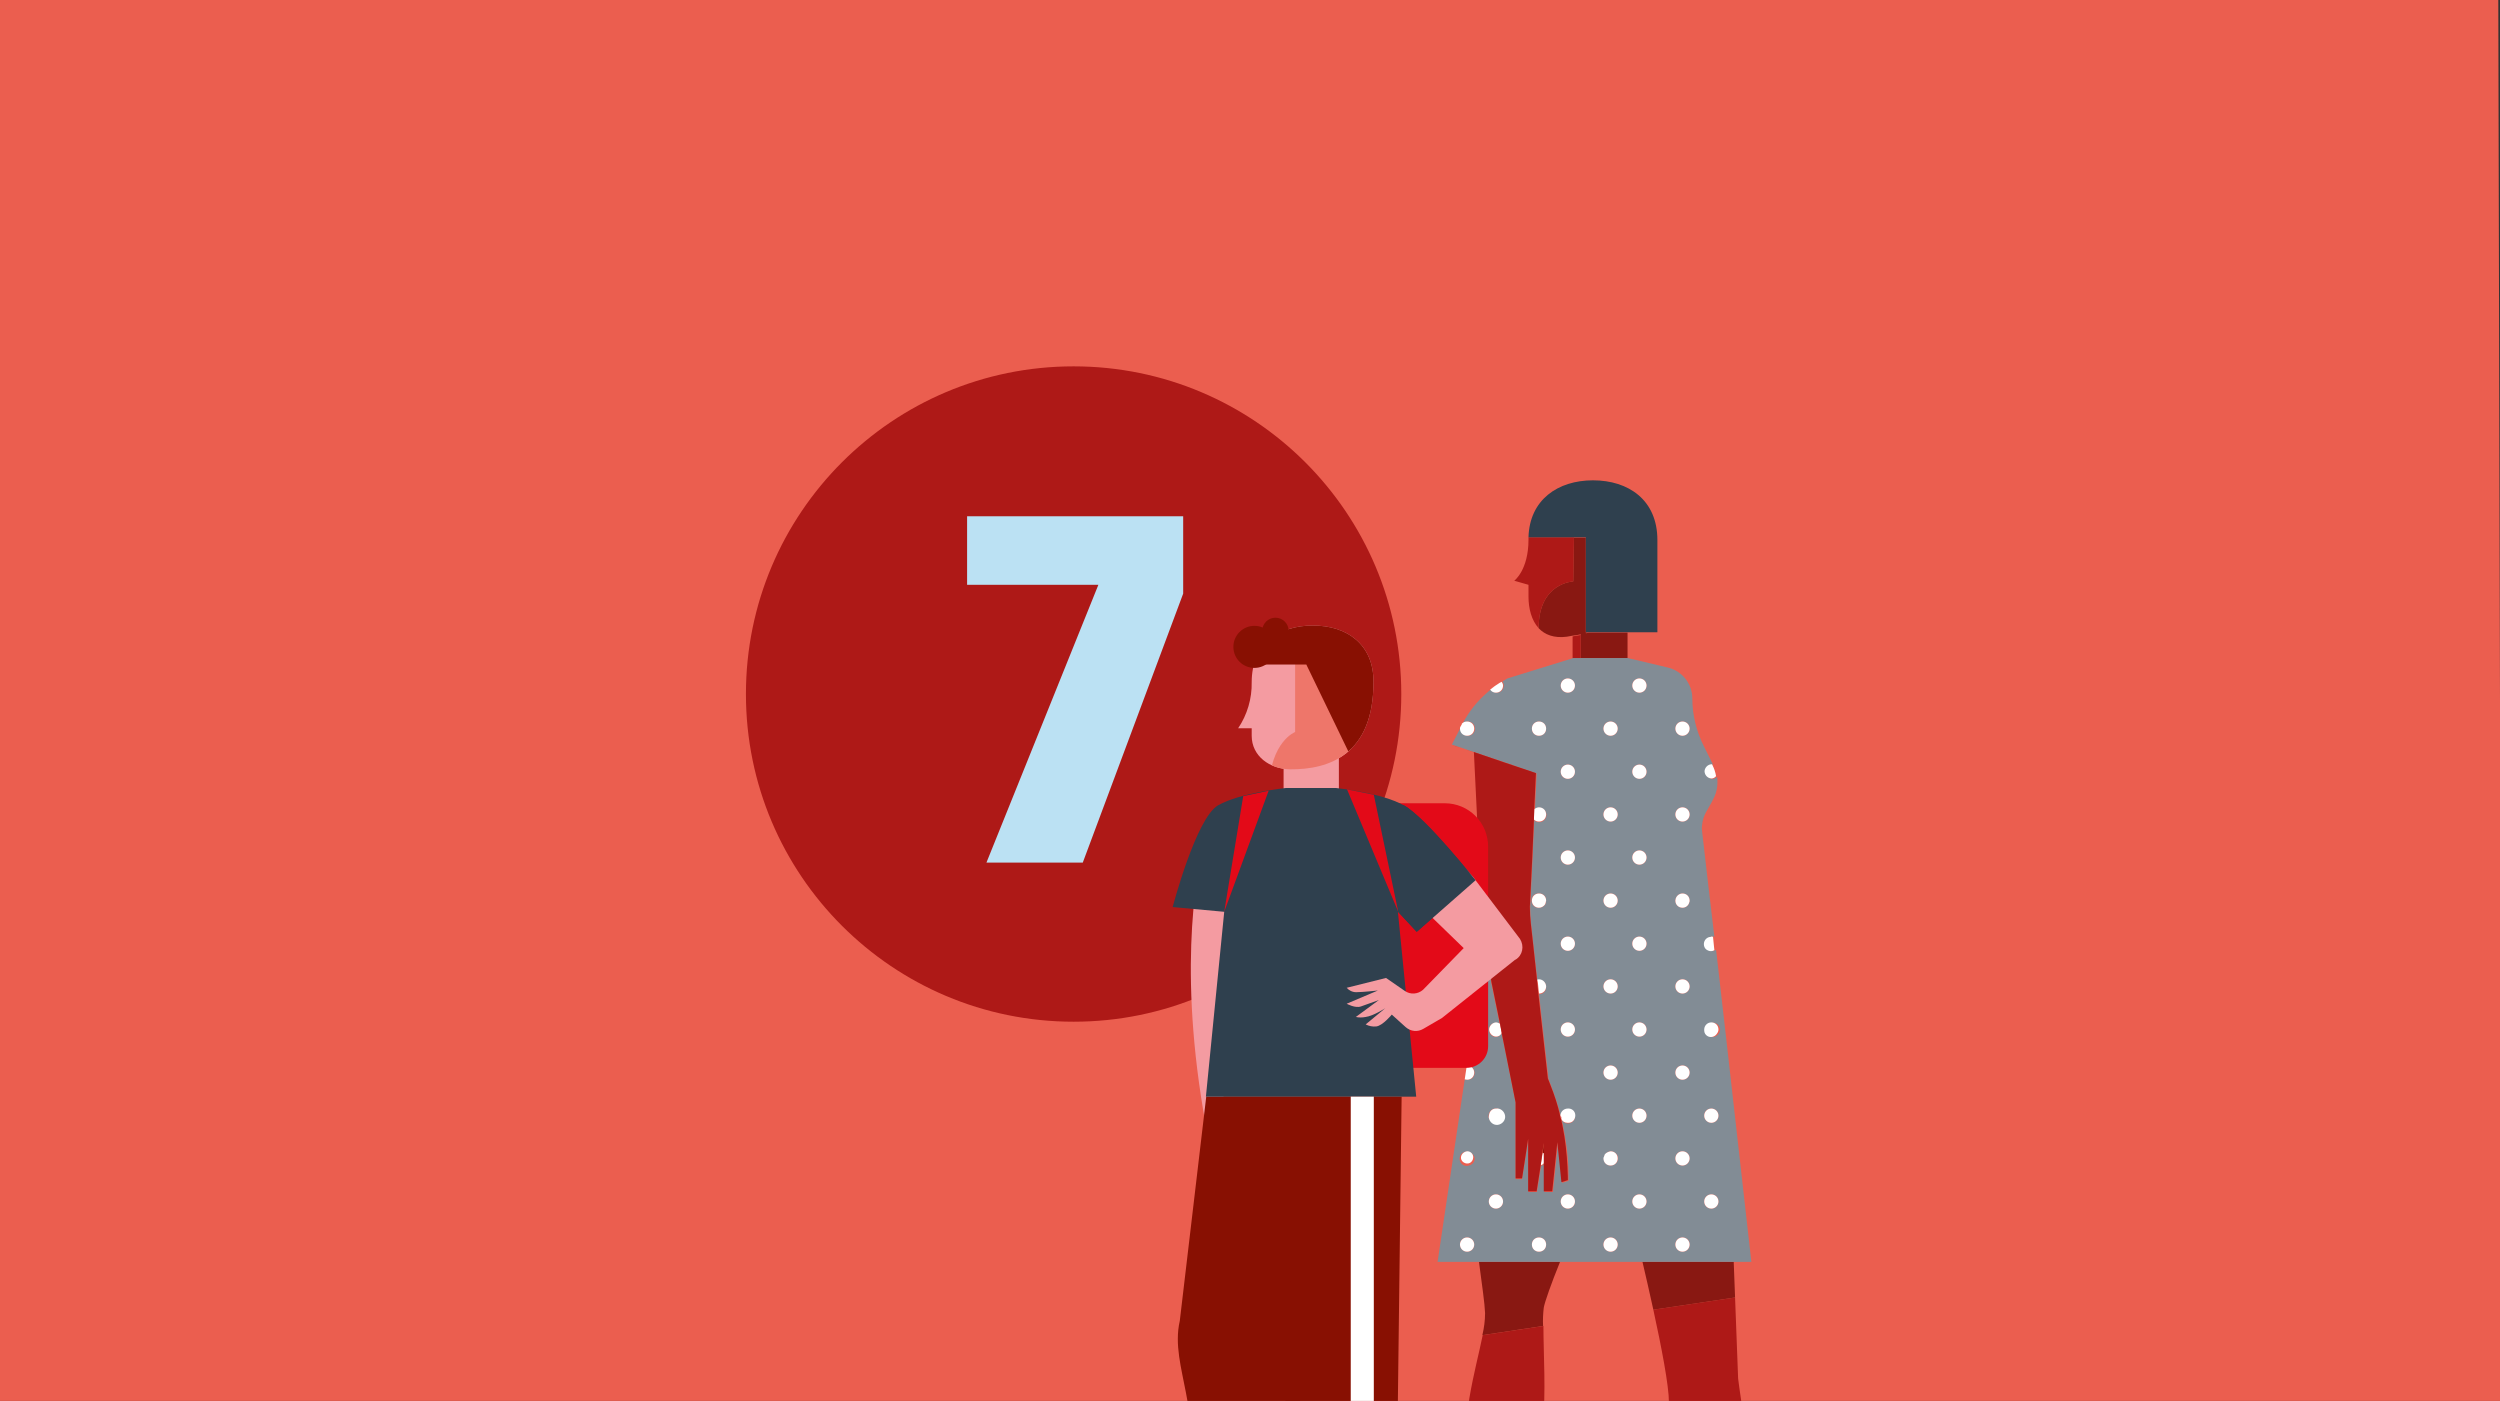
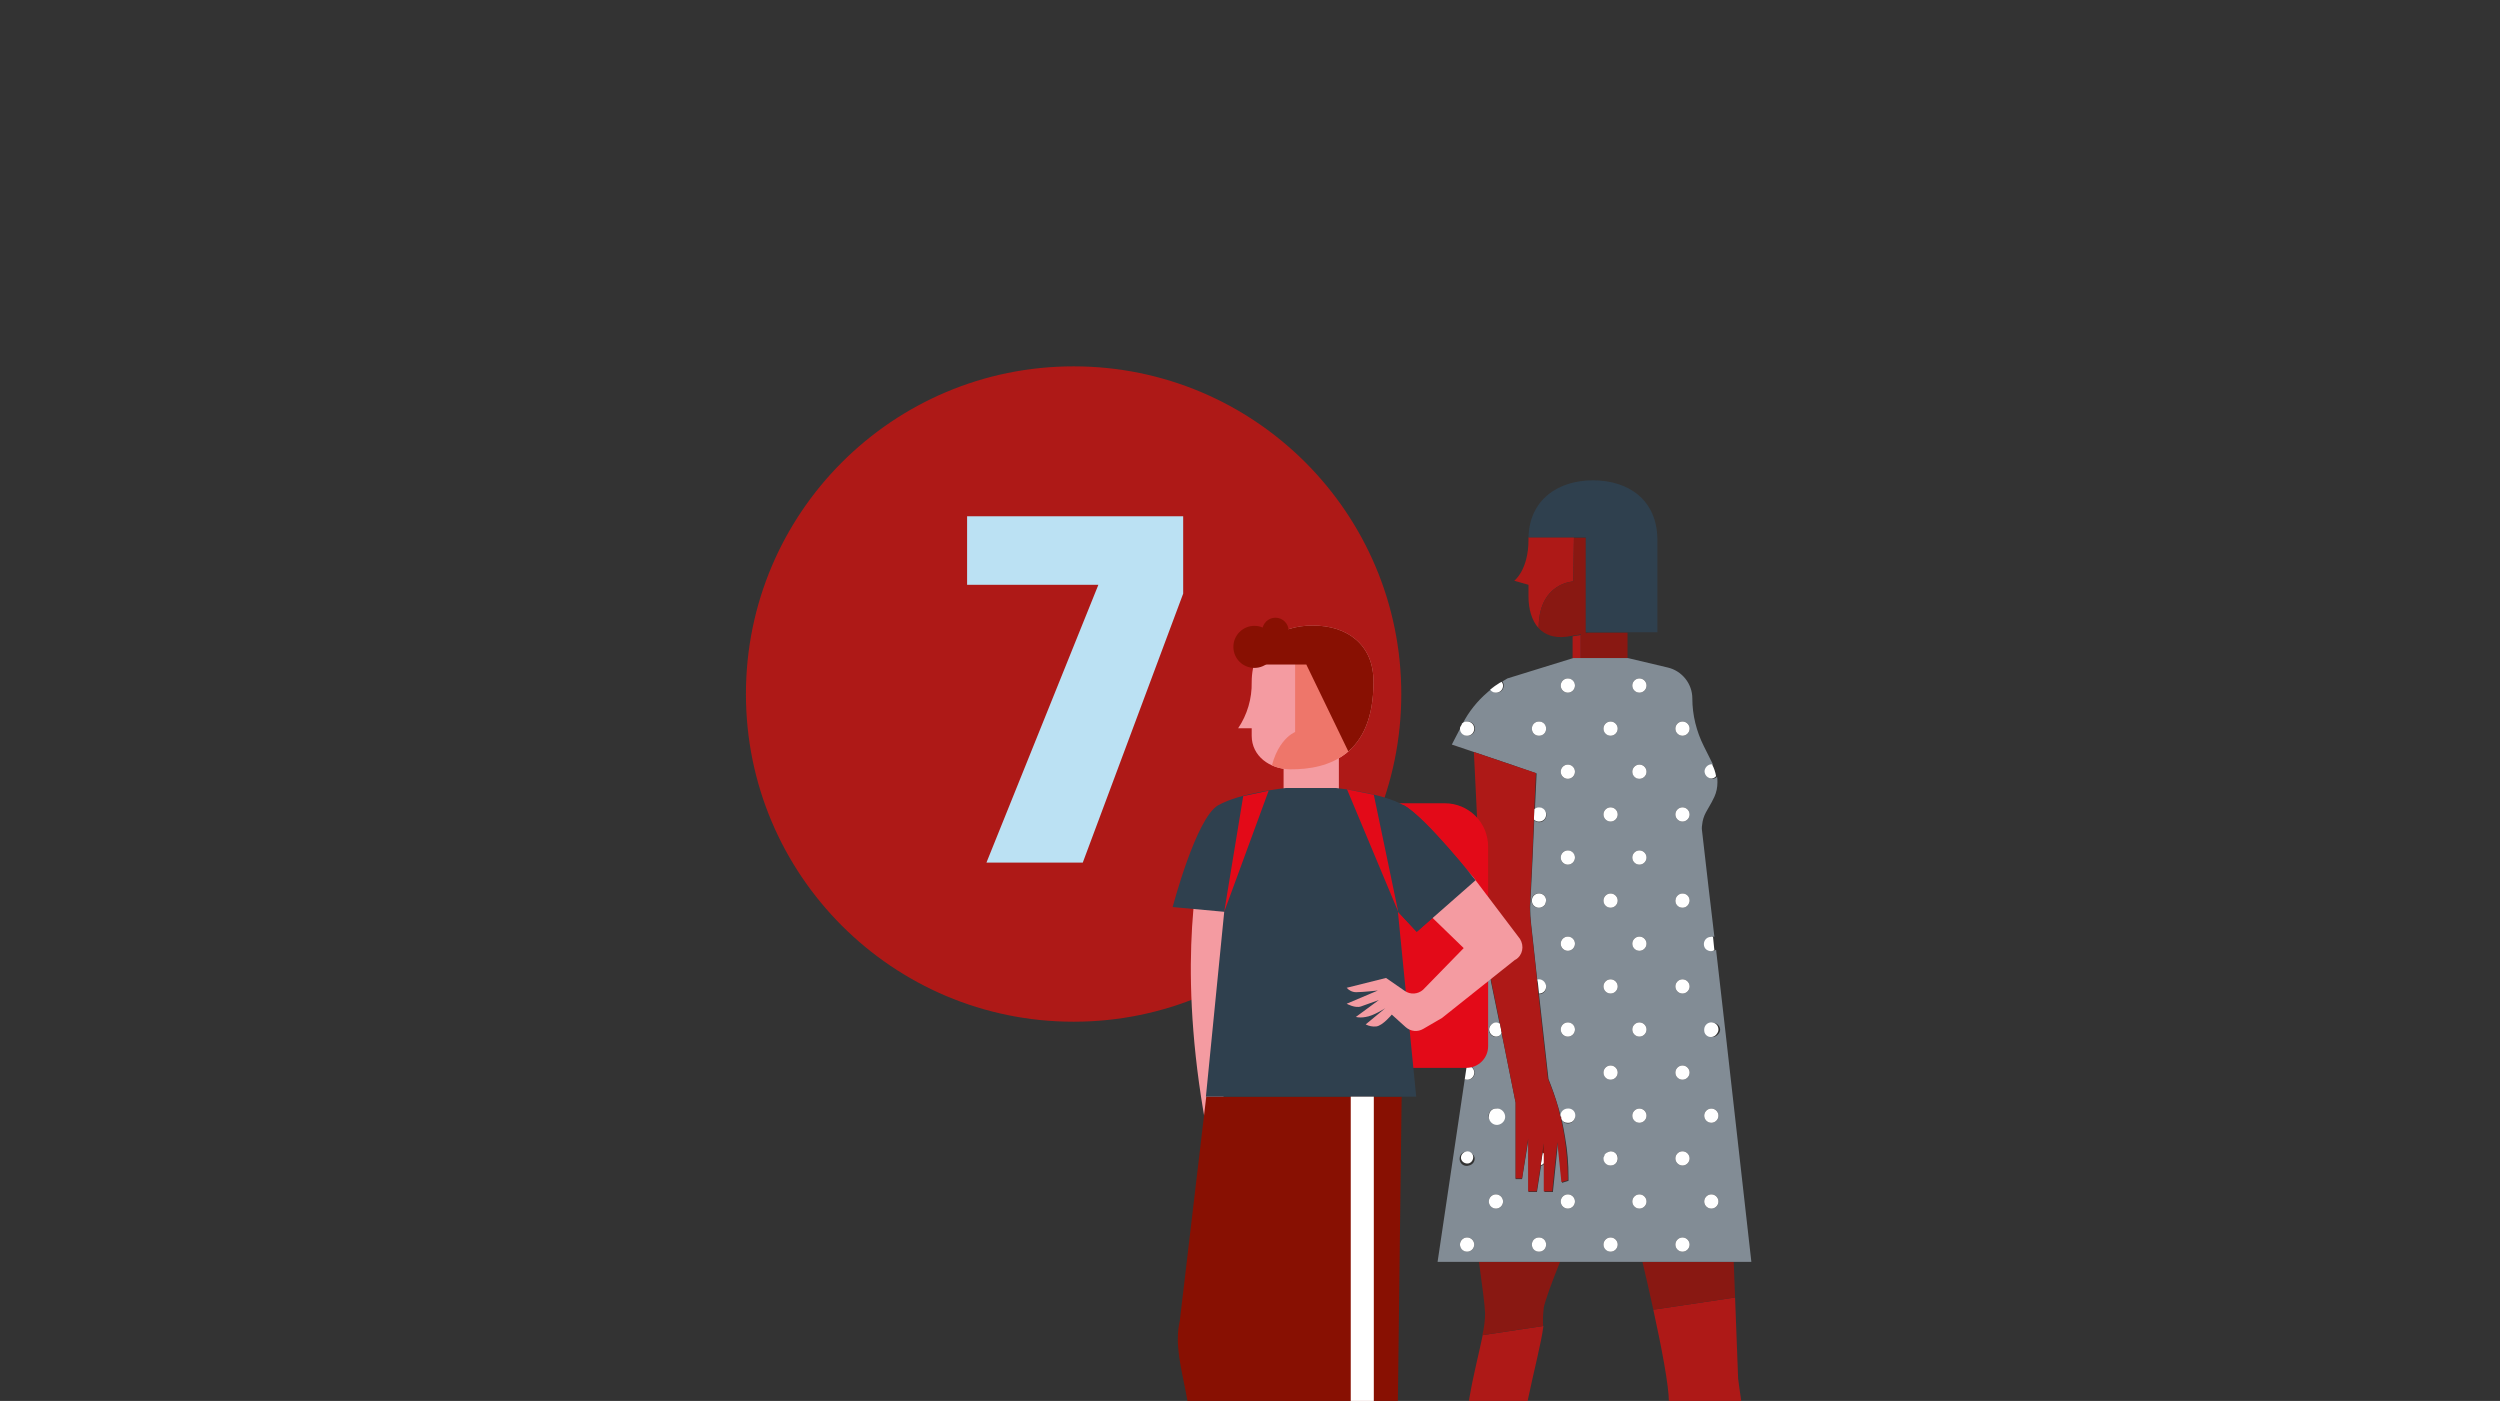
<svg xmlns="http://www.w3.org/2000/svg" xmlns:xlink="http://www.w3.org/1999/xlink" version="1.1" id="Ebene_1" x="0px" y="0px" viewBox="0 0 737 413" style="enable-background:new 0 0 737 413;" xml:space="preserve">
  <rect x="0" y="0" width="737" height="413" fill="#333333" stroke="none" />
  <style type="text/css">
	.st0{fill:#EB5E4F;}
	.st1{fill:#AE1917;}
	.st2{fill:#BBE1F3;}
	.st3{clip-path:url(#SVGID_00000025431372357330277020000003501457809314207875_);}
	.st4{fill:#F49BA1;}
	.st5{fill:none;}
	.st6{fill:#E30613;}
	.st7{fill:#83D0F5;}
	.st8{fill:#2F404E;}
	.st9{fill:#C00D0D;}
	.st10{fill:#891812;}
	.st11{fill:#8A1002;}
	.st12{fill:#828C95;}
	.st13{fill:#FFFFFF;}
	.st14{fill:#E30A18;}
	.st15{fill:#F49BA0;}
	.st16{clip-path:url(#SVGID_00000011014240886050567940000012917833643191030970_);}
	.st17{fill:#EE766A;}
	.st18{fill:#881002;}
</style>
-   <polygon class="st0" points="-0.5,0 736.5,0 737.5,413 -0.5,413 " />
  <circle class="st1" cx="316.5" cy="204.6" r="96.6" />
  <path class="st2" d="M319.2,254.3h-28.4l33-81.9h-38.7v-20.2h63.7V175L319.2,254.3z" />
  <g>
    <g>
      <g>
        <defs>
          <polyline id="SVGID_1_" points="0,413 0,0 737,0     " />
        </defs>
        <clipPath id="SVGID_00000014592367237480519790000002766669772056534929_">
          <use xlink:href="#SVGID_1_" style="overflow:visible;" />
        </clipPath>
        <g style="clip-path:url(#SVGID_00000014592367237480519790000002766669772056534929_);">
          <path class="st4" d="M253.7,506.4c2.9,5.8,4,16.2,4,16.2" />
        </g>
      </g>
    </g>
  </g>
  <path class="st5" d="M-28,393.1" />
  <line class="st5" x1="-60" y1="414" x2="679" y2="413" />
  <path class="st1" d="M463.8,171.4c0,0-10.2,0.4-10.2,13.7v0.1c-2.1-2.3-3-5.8-3-9.3v-3.5l-4.2-1.2c0,0,4.2-3.1,4.2-12.1  c0-0.2,0-0.5,0-0.7H464L463.8,171.4z" />
  <path class="st1" d="M466,194.1h-2.4v-6.5c0.8-0.1,1.6-0.3,2.4-0.4V194.1z" />
  <path class="st5" d="M502,220c-2.2-4.4-3.3-9.2-3.3-14.1c0-4.3-3-8.1-7.2-9.1l-11.8-2.8l0,0l11.8,2.8c4.2,1,7.2,4.8,7.2,9.1  C498.7,210.8,499.8,215.7,502,220l2.7,5.4l0,0L502,220z" />
  <polygon class="st5" points="463.6,194.1 466,194.1 466,194.1 " />
  <path class="st5" d="M444.2,200.1L444.2,200.1c-0.5,0.3-1,0.6-1.5,0.9l0,0C443.2,200.6,443.7,200.3,444.2,200.1L444.2,200.1l19.4-6  l0,0L444.2,200.1z" />
  <polygon class="st5" points="493.7,253.1 511.1,253.1 511.1,253.1 " />
  <path class="st5" d="M505.9,229c0.1,0.6,0.1,1.1,0.1,1.7C506,230.1,506,229.6,505.9,229z" />
  <path class="st5" d="M505.1,234.8c-0.1,0.2-0.2,0.4-0.3,0.6l-0.5,1l0.5-1C504.9,235.3,505,235,505.1,234.8z" />
  <path class="st5" d="M438.3,204.2c0.3-0.3,0.7-0.6,1.1-0.9l0,0C439,203.6,438.6,203.9,438.3,204.2z" />
  <polygon class="st5" points="447.3,226.1 445.7,225.5 447.3,226.1 447.3,226.1 447.3,226.1 " />
  <path class="st1" d="M509.6,467c-1.2-7-17.6-42.8-17.6-53.6c0-4.9-2.2-16.3-4.6-27.3l24.1-3.6c0.5,13,0.9,23.5,0.9,23.9  c0,0.9,9,61.5,9,61.5" />
  <polygon class="st5" points="447.3,226.1 443.3,224.7 445.7,225.5 447.3,226.1 " />
  <polygon class="st5" points="508.3,305.4 508.3,305.4 515.8,372 " />
  <path class="st5" d="M431,213.3L431,213.3c1.8-3.5,4.3-6.6,7.2-9.1C435.3,206.7,432.8,209.8,431,213.3z" />
  <rect x="434.7" y="285.3" class="st5" width="0" height="29" />
  <polygon class="st5" points="429.3,216.6 430.5,214.3 430.5,214.3 " />
-   <path class="st1" d="M437.9,468.6c2.3-4.7-2.5-16.2-5.4-34.6c-2.3-14.6,2.6-30.4,4.6-40.4l17.9-2.7c0,7.9,0.8,20.4-0.2,28.4  c-1.3,10.3-8.7,32.3-7.3,49.2" />
+   <path class="st1" d="M437.9,468.6c2.3-4.7-2.5-16.2-5.4-34.6c-2.3-14.6,2.6-30.4,4.6-40.4l17.9-2.7c-1.3,10.3-8.7,32.3-7.3,49.2" />
  <rect x="503.7" y="261.8" class="st6" width="0" height="5.9" />
  <polygon class="st7" points="437,285.4 438,278.9 438,278.9 " />
  <rect x="506.9" y="279.9" class="st8" width="0" height="25.6" />
  <rect x="504.5" y="267.6" class="st8" width="0" height="8.6" />
  <polygon class="st9" points="466,194.1 479.7,194.1 479.7,194.1 " />
  <path class="st10" d="M511.5,382.5l-24.1,3.6c-1.1-5-2.2-9.9-3.2-14.1h26.9C511.2,375.5,511.4,379.1,511.5,382.5z" />
  <path class="st10" d="M437.8,387.1c-0.1-2.8-0.9-8.3-1.8-15.1h23.9c-2.6,6.4-4.5,11.8-4.8,13.5c-0.2,1.8-0.3,3.6-0.2,5.4l-17.9,2.7  C437.5,391.5,437.8,389.3,437.8,387.1z" />
  <path class="st11" d="M505.1,234.8c0.6-1.3,0.9-2.7,0.9-4.2C506,232.1,505.7,233.5,505.1,234.8z" />
  <path class="st11" d="M454.8,339.8l0.4-2.8v3.1C455.1,340,454.9,339.9,454.8,339.8z" />
  <path class="st11" d="M504.3,236.4l-1.6,3.1c-0.6,1.1-1,2.4-1.1,3.6c0.2-1.3,0.5-2.5,1.1-3.6L504.3,236.4z" />
  <path class="st11" d="M501.5,243.1c-0.1,0.4-0.1,0.9-0.1,1.3l0,0C501.4,244,501.5,243.6,501.5,243.1z" />
  <rect x="507.2" y="304" class="st11" width="0" height="2.3" />
  <path class="st10" d="M463.8,171.4l0.2-12.9h3.5v28.2l0.8-0.2h11.5v7.5H466v-7c-0.8,0.2-1.6,0.3-2.4,0.4c-0.6,0.1-1.1,0.2-1.7,0.3  c-3.8,0.5-6.5-0.6-8.3-2.5v-0.1C453.6,171.8,463.8,171.4,463.8,171.4z" />
  <path class="st11" d="M468.2,186.5l-0.8,0.2v-0.2H468.2z" />
  <path class="st8" d="M469.6,141.6c10.5,0,19,5.8,19,17.6c0,0.3,0,0.6,0,0.9l0,0v26.3h-21.1v-28h-16.9  C450.9,147.3,459.3,141.6,469.6,141.6z" />
  <polygon class="st11" points="445.7,225.5 443.3,224.7 434.6,221.8 434.6,221.8 427.9,219.6 429.3,216.6 427.9,219.6 " />
  <path class="st12" d="M431.8,318.2c0.2,0.1,0.4,0.1,0.7,0.1c1.2,0.1,2.2-0.8,2.2-2s-0.8-2.2-2-2.2c-0.1,0-0.2,0-0.3,0l0,0l4.5-28.6  l1-6.5c0.3,2.4,0.7,4.7,1.1,7.1c0.2,1.2,0.4,2.4,0.6,3.6l2.5,12.2c-0.3-0.3-0.8-0.4-1.2-0.4c-1.2,0.1-2,1.1-2,2.2c0.1,1,0.9,1.9,2,2  c0.7,0,1.4-0.4,1.8-1l4.1,20.4v22.5h1.9l1.9-11.7v15.5h2.5l1.2-7.7c0.4-0.1,0.7-0.3,1-0.6v8.3h2.5l1.5-14.5l1.2,11.8l1.9-0.6v-1.1  c0-3.9-0.3-7.8-1-11.7c-0.3-1.7-0.6-3.5-1-5.2c0.4,0.7,1,1.1,1.8,1.1c1.2,0,2.1-0.9,2.1-2.1c0-1.2-0.9-2.1-2.1-2.1  c-1.1,0-2.1,0.9-2.1,2c-0.8-3.1-1.8-6.2-2.9-9.1l-0.7-1.8l-2.8-25l0,0c1.2,0,2.1-0.9,2.1-2.1v0c0,0,0-0.1,0-0.1l0,0  c0-1.1-0.9-2-2.1-2c-0.2,0-0.3,0-0.5,0.1l-1.1-10.1l-0.7-6.3c-0.2-1.7-0.3-3.4-0.3-5.1l0.7-14.3l0.5-11.4c0.8,0.8,2.2,0.8,3-0.1  c0.8-0.8,0.8-2.2-0.1-3c-0.4-0.4-0.9-0.6-1.4-0.6c-0.5,0-0.9,0.2-1.3,0.5l0.5-10.6l-5.5-1.9l0,0l-1.7-0.6l-17.8-6l1.5-2.9l1.2-2.3  c0,0.2-0.1,0.3-0.1,0.5c0,1.2,0.9,2.1,2.1,2.1c1.2,0,2.1-0.9,2.1-2.1s-0.9-2.1-2.1-2.1c0,0,0,0,0,0c-0.5,0-1.1,0.2-1.5,0.6  c1.8-3.5,4.3-6.6,7.2-9.1c0.3-0.3,0.7-0.6,1.1-0.9c0.4,0.6,1,0.9,1.7,0.9c1.2,0,2.1-0.9,2.1-2.1c0-0.4-0.1-0.8-0.4-1.2  c0.5-0.3,1-0.6,1.5-0.9l0,0l19.4-6h16.1l11.8,2.8c4.2,1,7.2,4.8,7.2,9.1c0,4.9,1.2,9.7,3.4,14.1l2.7,5.4c-0.1,0-0.1,0-0.2,0  c-1.2,0.1-2,1.1-2,2.2c0.1,1,0.9,1.9,2,2c0.5,0,1-0.2,1.4-0.6c0.1,0.6,0.1,1.1,0.1,1.7c0,1.4-0.3,2.9-0.9,4.2  c-0.1,0.2-0.2,0.4-0.3,0.6l-0.5,1l-1.7,3c-0.6,1.1-1,2.4-1.1,3.6c-0.1,0.4-0.1,0.9-0.1,1.3l0,0l2,17.4l0.7,5.9l1,8.5  c-0.2-0.1-0.3-0.1-0.5-0.1c-1.1,0-2.1,0.9-2.1,2.1c0,0,0,0,0,0c0,0.6,0.3,1.2,0.7,1.6c0.4,0.3,0.9,0.5,1.4,0.5c0.4,0,0.7-0.1,1-0.3  l2.9,25.4l-2.2-0.6c0.3-0.4,0.5-0.8,0.5-1.3c-0.1-1.2-1.1-2-2.2-2c-1,0.1-1.9,0.9-2,2c0,0.1,0,0.2,0,0.3c0.1,1.1,1,1.9,2.1,1.9  c0.6,0,1.2-0.4,1.6-0.9l2.2,0.6l7.5,66.6h-92.5L431.8,318.2z M453.7,212.7c-1.2,0-2.1,0.9-2.1,2.1s0.9,2.1,2.1,2.1s2.1-0.9,2.1-2.1  c0,0,0,0,0,0C455.8,213.6,454.8,212.7,453.7,212.7L453.7,212.7z M455.8,265.4c0-1.1-0.9-2.1-2.1-2c-1.2-0.1-2.2,0.8-2.2,2  s0.8,2.2,2,2.2c0.1,0,0.2,0,0.3,0c0.7,0,1.4-0.4,1.8-1.1C455.7,266.2,455.8,265.9,455.8,265.4C455.8,265.5,455.8,265.5,455.8,265.4  L455.8,265.4z M462.2,200c-1.2,0-2.1,0.9-2.1,2.1c0,1.2,0.9,2.1,2.1,2.1c1.2,0,2.1-0.9,2.1-2.1l0,0C464.3,201,463.3,200,462.2,200  L462.2,200L462.2,200z M462.2,225.4c-1.2,0-2.1,0.9-2.1,2.1c0,1.2,0.9,2.1,2.1,2.1c1.2,0,2.1-0.9,2.1-2.1l0,0  C464.3,226.3,463.3,225.4,462.2,225.4L462.2,225.4L462.2,225.4z M462.2,250.7c-1.2,0-2.1,0.9-2.1,2.1c0,1.2,0.9,2.1,2.1,2.1  c1.2,0,2.1-0.9,2.1-2.1l0,0C464.3,251.7,463.3,250.7,462.2,250.7L462.2,250.7L462.2,250.7z M462.2,276.1c-1.2,0-2.1,0.9-2.1,2.1  s0.9,2.1,2.1,2.1s2.1-0.9,2.1-2.1c0,0,0,0,0,0C464.3,277,463.3,276.1,462.2,276.1C462.2,276.1,462.2,276.1,462.2,276.1L462.2,276.1z   M462.2,301.4c-1.2,0-2.1,0.9-2.1,2.1s0.9,2.1,2.1,2.1s2.1-0.9,2.1-2.1c0,0,0,0,0,0C464.3,302.4,463.3,301.4,462.2,301.4  C462.2,301.4,462.2,301.4,462.2,301.4L462.2,301.4z M504.5,356.3c1.2,0,2.1-0.9,2.1-2.1c0-1.2-0.9-2.1-2.1-2.1  c-1.2,0-2.1,0.9-2.1,2.1c0,0,0,0,0,0C502.4,355.4,503.3,356.3,504.5,356.3L504.5,356.3z M504.5,331c1.2,0,2.1-0.9,2.1-2.1  c0-1.2-0.9-2.1-2.1-2.1c-1.2,0-2.1,0.9-2.1,2.1c0,0,0,0,0,0C502.4,330,503.3,331,504.5,331L504.5,331z M496,369  c1.2,0,2.1-0.9,2.1-2.1s-0.9-2.1-2.1-2.1s-2.1,0.9-2.1,2.1c0,0,0,0,0,0C493.9,368,494.8,369,496,369C496,369,496,369,496,369  L496,369z M496,343.6c1.2,0,2.1-0.9,2.1-2.1s-0.9-2.1-2.1-2.1s-2.1,0.9-2.1,2.1c0,0,0,0,0,0C493.9,342.7,494.8,343.6,496,343.6  C496,343.6,496,343.6,496,343.6L496,343.6z M496,318.3c1.2,0,2.1-0.9,2.1-2.1s-0.9-2.1-2.1-2.1s-2.1,0.9-2.1,2.1c0,0,0,0,0,0  C493.9,317.3,494.8,318.3,496,318.3C496,318.3,496,318.3,496,318.3L496,318.3z M496,292.9c1.2,0,2.1-0.9,2.1-2.1s-0.9-2.1-2.1-2.1  s-2.1,0.9-2.1,2.1c0,0,0,0,0,0C493.9,292,494.8,292.9,496,292.9C496,292.9,496,292.9,496,292.9L496,292.9z M496,267.6  c1,0,1.8-0.7,2-1.6c0.1-0.2,0.1-0.3,0.1-0.5c0-1.2-0.9-2.1-2.1-2.1c0,0,0,0,0,0c-0.9,0-1.7,0.6-2,1.5c-0.1,0.2-0.1,0.4-0.1,0.6  C493.9,266.6,494.8,267.6,496,267.6C496,267.6,496,267.6,496,267.6L496,267.6z M496,242.2c1.2,0,2.1-0.9,2.1-2.1  c0-1.2-0.9-2.1-2.1-2.1c-1.2,0-2.1,0.9-2.1,2.1v0C493.9,241.3,494.8,242.2,496,242.2C496,242.2,496,242.2,496,242.2L496,242.2z   M496,216.9c1.2,0,2.1-0.9,2.1-2.1c0-1.2-0.9-2.1-2.1-2.1c-1.2,0-2.1,0.9-2.1,2.1v0C493.9,215.9,494.8,216.9,496,216.9  C496,216.9,496,216.9,496,216.9L496,216.9z M483.3,356.3c1.2,0,2.1-0.9,2.1-2.1s-0.9-2.1-2.1-2.1c-1.2,0-2.1,0.9-2.1,2.1  c0,0,0,0,0,0C481.2,355.4,482.2,356.3,483.3,356.3z M483.3,331c1.2,0,2.1-0.9,2.1-2.1s-0.9-2.1-2.1-2.1c-1.2,0-2.1,0.9-2.1,2.1  c0,0,0,0,0,0C481.2,330,482.2,331,483.3,331z M483.3,305.6c1.2,0,2.1-0.9,2.1-2.1s-0.9-2.1-2.1-2.1c-1.2,0-2.1,0.9-2.1,2.1  c0,0,0,0,0,0C481.2,304.7,482.2,305.6,483.3,305.6z M483.3,280.3c1.2,0,2.1-0.9,2.1-2.1s-0.9-2.1-2.1-2.1c-1.2,0-2.1,0.9-2.1,2.1  c0,0,0,0,0,0C481.2,279.3,482.2,280.3,483.3,280.3L483.3,280.3L483.3,280.3z M483.3,254.9c1.2,0,2.1-0.9,2.1-2.1  c0-1.2-0.9-2.1-2.1-2.1s-2.1,0.9-2.1,2.1c0,0,0,0,0,0C481.2,254,482.2,254.9,483.3,254.9C483.3,254.9,483.3,254.9,483.3,254.9  L483.3,254.9z M483.3,229.6c1.2,0,2.1-0.9,2.1-2.1c0-1.2-0.9-2.1-2.1-2.1s-2.1,0.9-2.1,2.1c0,0,0,0,0,0  C481.2,228.6,482.2,229.5,483.3,229.6L483.3,229.6z M483.3,204.2c1.2,0,2.1-0.9,2.1-2.1c0-1.2-0.9-2.1-2.1-2.1s-2.1,0.9-2.1,2.1  c0,0,0,0,0,0C481.2,203.3,482.2,204.2,483.3,204.2L483.3,204.2z M474.8,369c1.2,0,2.1-0.9,2.1-2.1s-0.9-2.1-2.1-2.1  s-2.1,0.9-2.1,2.1c0,0,0,0,0,0C472.7,368,473.7,369,474.8,369C474.8,369,474.8,369,474.8,369L474.8,369z M474.8,343.6  c1.2,0,2.1-0.9,2.2-2s-0.9-2.1-2-2.2c-1,0-1.9,0.7-2.1,1.7c0,0.1-0.1,0.3-0.1,0.4C472.7,342.7,473.7,343.6,474.8,343.6L474.8,343.6  L474.8,343.6z M474.8,318.3c1.2,0,2.1-0.9,2.1-2.1s-0.9-2.1-2.1-2.1s-2.1,0.9-2.1,2.1c0,0,0,0,0,0  C472.7,317.3,473.7,318.3,474.8,318.3C474.8,318.3,474.8,318.3,474.8,318.3L474.8,318.3z M474.8,292.9c1.2,0,2.1-0.9,2.1-2.1  s-0.9-2.1-2.1-2.1s-2.1,0.9-2.1,2.1c0,0,0,0,0,0C472.7,292,473.7,292.9,474.8,292.9C474.8,292.9,474.8,292.9,474.8,292.9  L474.8,292.9z M474.8,267.6c1.2,0,2.1-0.9,2.1-2.1s-0.9-2.1-2.1-2.1s-2.1,0.9-2.1,2.1c0,0,0,0,0,0  C472.7,266.6,473.7,267.6,474.8,267.6C474.8,267.6,474.8,267.6,474.8,267.6L474.8,267.6z M474.8,242.2c1.2,0,2.1-0.9,2.1-2.1  c0-1.2-0.9-2.1-2.1-2.1c-1.2,0-2.1,0.9-2.1,2.1v0C472.7,241.3,473.7,242.2,474.8,242.2C474.8,242.2,474.8,242.2,474.8,242.2  L474.8,242.2z M474.8,216.9c1.2,0,2.1-0.9,2.1-2.1c0-1.2-0.9-2.1-2.1-2.1c-1.2,0-2.1,0.9-2.1,2.1v0  C472.7,215.9,473.7,216.9,474.8,216.9C474.8,216.9,474.8,216.9,474.8,216.9L474.8,216.9z M462.2,356.3c1.2,0,2.1-0.9,2.1-2.1  s-0.9-2.1-2.1-2.1c-1.2,0-2.1,0.9-2.1,2.1c0,0,0,0,0,0C460.1,355.4,461,356.3,462.2,356.3z M453.7,369c1.2,0,2.1-0.9,2.1-2.1  s-0.9-2.1-2.1-2.1c-1.2,0-2.1,0.9-2.1,2.1c0,0,0,0,0,0C451.6,368,452.5,369,453.7,369C453.7,369,453.7,369,453.7,369L453.7,369z   M441,356.3c1.2,0,2.1-0.9,2.1-2.1s-0.9-2.1-2.1-2.1c-1.2,0-2.1,0.9-2.1,2.1c0,0,0,0,0,0C438.9,355.4,439.9,356.3,441,356.3z   M441,331c1.2,0.1,2.2-0.8,2.2-2s-0.8-2.2-2-2.2c-0.1,0-0.2,0-0.3,0c-1,0-1.8,0.7-2,1.7c-0.3,1,0.3,2.1,1.3,2.4  C440.5,331,440.8,331,441,331z M432.7,339.5c0,0-0.1,0-0.1,0c-1.2-0.1-2.2,0.7-2.3,1.9c-0.1,1.2,0.7,2.2,1.9,2.3  c0.3,0,0.6,0,0.8-0.1c1.1-0.2,1.9-1.2,1.7-2.4C434.4,340.3,433.6,339.6,432.7,339.5L432.7,339.5z M432.5,369c1.2,0,2.1-0.9,2.1-2.1  s-0.9-2.1-2.1-2.1s-2.1,0.9-2.1,2.1c0,0,0,0,0,0C430.4,368,431.4,369,432.5,369L432.5,369z" />
  <circle class="st13" cx="504.5" cy="328.9" r="2.1" />
  <circle class="st13" cx="483.3" cy="328.9" r="2.1" />
  <path class="st13" d="M462.2,326.8c1.2-0.1,2.2,0.8,2.2,2s-0.8,2.2-2,2.2c-0.1,0-0.2,0-0.3,0c-0.8,0-1.5-0.4-1.8-1.1l-0.3-1.1  C460.1,327.7,461,326.8,462.2,326.8z" />
  <circle class="st13" cx="496" cy="341.5" r="2.1" />
  <path class="st13" d="M474.8,339.4c1.2,0,2.1,0.9,2.1,2.1s-0.9,2.1-2.1,2.1c-1.2,0-2.1-0.9-2.1-2.1c0,0,0,0,0,0c0-0.1,0-0.3,0.1-0.4  l0.3-0.8C473.5,339.8,474.2,339.5,474.8,339.4z" />
  <path class="st13" d="M472.8,341.1c0.1-0.3,0.2-0.5,0.3-0.8L472.8,341.1z" />
  <path class="st13" d="M455.2,340.1v2.8c-0.3,0.3-0.6,0.5-1,0.6l0.6-3.7C454.9,339.9,455.1,340,455.2,340.1z" />
  <path class="st13" d="M439,328.5c0.2-1,1-1.7,2-1.7c1.3-0.2,2.5,0.8,2.7,2.1s-0.8,2.5-2.1,2.7c-1.3,0.2-2.5-0.8-2.7-2.1  C438.9,329.2,438.9,328.8,439,328.5z" />
  <path class="st13" d="M432.5,339.4c0,0,0.1,0,0.1,0c1,0,1.8,0.9,1.7,1.9s-0.9,1.8-1.9,1.7s-1.8-0.9-1.7-1.9  C430.8,340.2,431.6,339.5,432.5,339.4z" />
  <circle class="st13" cx="504.5" cy="354.2" r="2.1" />
  <circle class="st13" cx="483.3" cy="354.2" r="2.1" />
  <circle class="st13" cx="462.2" cy="354.2" r="2.1" />
  <circle class="st13" cx="496" cy="366.9" r="2.1" />
  <circle class="st13" cx="474.8" cy="366.9" r="2.1" />
  <path class="st13" d="M453.7,364.8c1.2,0,2.1,0.9,2.1,2.1s-0.9,2.1-2.1,2.1s-2.1-0.9-2.1-2.1S452.5,364.8,453.7,364.8z" />
  <circle class="st13" cx="441" cy="354.2" r="2.1" />
  <circle class="st13" cx="432.5" cy="366.9" r="2.1" />
  <path class="st13" d="M504.5,301.4c1.2,0,2.1,0.9,2.1,2.1c0,0,0,0,0,0c0,0.5-0.2,0.9-0.5,1.3l0,0c-0.6,0.9-1.9,1.2-2.8,0.6  c-0.5-0.3-0.9-0.9-0.9-1.6c0-0.1,0-0.2,0-0.3C502.4,302.4,503.3,301.4,504.5,301.4z" />
  <circle class="st13" cx="483.3" cy="303.5" r="2.1" />
  <circle class="st13" cx="462.2" cy="303.5" r="2.1" />
  <circle class="st13" cx="496" cy="316.2" r="2.1" />
  <circle class="st13" cx="474.8" cy="316.2" r="2.1" />
  <path class="st13" d="M441,305.6c-1.2-0.1-2-1.1-2-2.2c0.1-1,0.9-1.9,2-2c0.4,0,0.9,0.2,1.2,0.4l0.5,2.7  C442.4,305.2,441.8,305.6,441,305.6z" />
  <rect x="432.2" y="314.1" class="st13" width="0" height="4.1" />
  <path class="st13" d="M434.6,316.2c0,1.2-0.9,2.1-2.1,2.1c-0.2,0-0.5-0.1-0.7-0.1l0.6-4l0,0C433.6,314.1,434.6,315,434.6,316.2  C434.6,316.2,434.6,316.2,434.6,316.2z" />
  <rect x="505.4" y="279.1" class="st13" width="0" height="0.9" />
  <rect x="505.2" y="276.2" class="st13" width="0" height="3" />
  <path class="st13" d="M504.5,276.1c0.2,0,0.4,0,0.5,0.1l0.3,3l0.1,0.9c-0.3,0.2-0.6,0.3-1,0.3c-0.5,0-1-0.2-1.4-0.5  c-0.5-0.4-0.7-1-0.7-1.6c0-1.1,0.9-2.1,2-2.1C504.4,276.1,504.4,276.1,504.5,276.1z" />
  <circle class="st13" cx="483.3" cy="278.2" r="2.1" />
  <circle class="st13" cx="462.2" cy="278.2" r="2.1" />
  <circle class="st13" cx="496" cy="290.8" r="2.1" />
  <circle class="st13" cx="474.8" cy="290.8" r="2.1" />
  <path class="st13" d="M453.2,288.8c0.2-0.1,0.3-0.1,0.5-0.1c1.1,0,2,0.9,2.1,2l0,0c0,0,0,0.1,0,0.1c0,1.2-0.9,2.1-2.1,2.1l0,0l0,0  l-0.3-2.9l0,0L453.2,288.8z" />
  <circle class="st13" cx="483.3" cy="252.8" r="2.1" />
  <circle class="st13" cx="462.2" cy="252.8" r="2.1" />
  <path class="st13" d="M494,264.9c0.3-0.9,1.1-1.5,2-1.5c1.2,0,2.1,0.9,2.1,2.1c0,0,0,0,0,0c0,0.2,0,0.3-0.1,0.5  c-0.2,0.9-1,1.6-2,1.6c-1.2,0-2.1-0.9-2.1-2.1C493.9,265.3,494,265.1,494,264.9z" />
  <circle class="st13" cx="474.8" cy="265.5" r="2.1" />
  <path class="st13" d="M453.7,267.6c-1.2,0-2.1-0.9-2.1-2.1c0-1.2,0.9-2.1,2.1-2.1c1.2,0,2.1,0.9,2.1,2.1l-0.3,1.1  C455.1,267.2,454.4,267.6,453.7,267.6z" />
  <path class="st13" d="M455.8,265.5c0,0.4-0.1,0.7-0.3,1L455.8,265.5C455.8,265.5,455.8,265.5,455.8,265.5z" />
  <path class="st13" d="M504.9,225.9c0.5,1,0.8,2.1,1,3.1l0,0C505.7,227.9,505.4,226.8,504.9,225.9z" />
  <polygon class="st13" points="504.7,225.4 504.9,225.9 504.7,225.4 " />
  <path class="st13" d="M504.5,229.5c-1.2-0.1-2-1.1-2-2.2c0.1-1,0.9-1.9,2-2c0.1,0,0.1,0,0.2,0l0.2,0.4c0.5,1,0.8,2.1,1,3.1  C505.5,229.3,505,229.5,504.5,229.5z" />
  <circle class="st13" cx="483.3" cy="227.5" r="2.1" />
  <circle class="st13" cx="462.2" cy="227.5" r="2.1" />
  <circle class="st13" cx="496" cy="240.1" r="2.1" />
  <circle class="st13" cx="474.8" cy="240.1" r="2.1" />
  <path class="st13" d="M453.7,238c1.2,0,2.1,0.9,2.1,2.1c0,1.2-0.9,2.1-2.1,2.1c-0.6,0-1.1-0.2-1.5-0.6l0.1-3.1  C452.8,238.2,453.2,238,453.7,238z" />
  <circle class="st13" cx="483.3" cy="202.1" r="2.1" />
  <circle class="st13" cx="462.2" cy="202.1" r="2.1" />
  <circle class="st13" cx="496" cy="214.8" r="2.1" />
  <circle class="st13" cx="474.8" cy="214.8" r="2.1" />
  <path class="st13" d="M453.7,212.7c1.2,0,2.1,0.9,2.1,2.1c0,1.2-0.9,2.1-2.1,2.1s-2.1-0.9-2.1-2.1  C451.6,213.6,452.5,212.7,453.7,212.7z" />
  <path class="st13" d="M442.1,201.3c0.2-0.1,0.4-0.2,0.6-0.3l0,0C442.5,201.1,442.3,201.2,442.1,201.3z" />
  <path class="st13" d="M439.3,203.3c0.9-0.7,1.8-1.4,2.8-2C441.2,201.9,440.2,202.6,439.3,203.3z" />
  <path class="st13" d="M443.1,202.1c0,1.2-0.9,2.1-2.1,2.1c-0.7,0-1.3-0.3-1.7-0.9c0.9-0.7,1.8-1.4,2.8-2c0.2-0.1,0.4-0.2,0.6-0.3  C442.9,201.3,443.1,201.7,443.1,202.1z" />
  <path class="st13" d="M430.9,213.5l-0.4,0.7l0,0L430.9,213.5c0-0.1,0.1-0.2,0.2-0.3l0,0C431,213.4,431,213.5,430.9,213.5z" />
  <path class="st13" d="M431,213.3c0.4-0.4,0.9-0.6,1.5-0.6c1.2,0,2.1,0.9,2.1,2.1s-0.9,2.1-2.1,2.1c-1.2,0-2.1-0.9-2.1-2.1  c0,0,0,0,0,0c0-0.2,0-0.3,0.1-0.5l0.4-0.7C431,213.5,431,213.4,431,213.3z" />
  <polygon class="st6" points="443.3,224.7 434.6,221.8 434.6,221.8 " />
  <path class="st6" d="M460.1,328.8l0.3,1.1C460.2,329.6,460.1,329.2,460.1,328.8C460.1,328.9,460.1,328.8,460.1,328.8z" />
  <path class="st1" d="M443.3,224.7l9.5,3.2l-0.5,10.6l-0.1,3.1l-0.5,11.4l-0.7,14.3c0,1.7,0.1,3.4,0.3,5.1l0.7,6.3l1.1,10.1l0.1,1.2  l0.3,2.9l2.8,25l0.7,1.8c1.2,3,2.2,6,2.9,9.1c0,0,0,0,0,0.1c0,0.4,0.1,0.7,0.3,1c0.4,1.7,0.7,3.5,1,5.2c0.6,3.9,0.9,7.8,1,11.7v1.1  l-1.9,0.6l-1.2-11.8l-1.5,14.5h-2.5V337l-0.4,2.8l-0.5,3.7l-1.2,7.7h-2.5v-15.5l-1.8,11.7h-1.9V325l-4.1-20.5l-0.5-2.7l-2.5-12.2  c-0.2-1.2-0.4-2.4-0.6-3.6c-0.4-2.4-0.8-4.7-1.1-7.1l0,0c-1-6.9-1.5-13.8-1.7-20.8l-0.5-9.6l-1.3-26.8L443.3,224.7z" />
  <path class="st14" d="M432.3,314.8h-52.3l0,0v-78l0,0h45.9c7.1,0,12.8,5.7,12.8,12.8v58.8C438.7,312,435.8,314.8,432.3,314.8  C432.3,314.8,432.3,314.8,432.3,314.8z" />
  <rect x="378.4" y="221.3" class="st15" width="16.3" height="15.5" />
  <path class="st4" d="M387,184.4c-9.9,0-18,5.5-18,16.7c0.1,4.8-1.3,9.6-4,13.6h4v2.2c0,6,5.3,9.8,11.3,9.9  c11.6,0.1,24.6-4.4,24.6-25.7C405,189.9,397,184.4,387,184.4z" />
  <g>
    <defs>
      <path id="SVGID_00000001652816170388374610000006649902336402407567_" d="M387,184.4c-9.9,0-18,5.5-18,16.7    c0.1,4.8-1.3,9.6-4,13.6h4v2.2c0,6,5.3,9.8,11.3,9.9c11.6,0.1,24.6-4.4,24.6-25.7C405,189.9,397,184.4,387,184.4z" />
    </defs>
    <clipPath id="SVGID_00000145738208077716970560000016015772805394983592_">
      <use xlink:href="#SVGID_00000001652816170388374610000006649902336402407567_" style="overflow:visible;" />
    </clipPath>
    <g style="clip-path:url(#SVGID_00000145738208077716970560000016015772805394983592_);">
      <path class="st17" d="M381.8,190.9v24.9c0,0-7.2,2.7-7.8,16.6v0.3h24.3v-45.1L381.8,190.9z" />
      <polygon class="st18" points="365.1,195.9 385.1,195.9 407.1,241.4 414,241.4 414,175.2 374.1,175.2 361.4,187.9   " />
    </g>
  </g>
  <circle class="st18" cx="369.8" cy="190.7" r="6.2" />
  <circle class="st18" cx="376" cy="186" r="3.9" />
  <path class="st4" d="M354.9,248.7c-2.5,10.2-7.9,40.2,1.4,87.4l11.7-34.2l1.9-41.3L354.9,248.7z" />
  <path class="st18" d="M358.9,461.1l-9.3-50.6c-1.3-7-3.4-14.2-1.8-21.1l7.8-66.1l57.6,0l-1.7,137.8" />
  <path class="st18" d="M387,461.1l-7.5-97.3l-1.3,36.1l3.4,61.2" />
  <path class="st8" d="M345.7,267.4c0,0,6.9-26.3,13.4-30s20-5.1,20-5.1h14.7c0,0,13.5,1.4,20,5.1c6.5,3.7,21.1,22.1,21.1,22.1  l-17.3,15.2l-5.5-5.9l5.4,54.5h-62l5.4-54.5L345.7,267.4z" />
  <path class="st4" d="M397,295.9l9.2-3.9c0,0-4.5,0.5-6.4,0.5c-1.1,0-2.1-0.5-2.8-1.3l11.6-2.9l5.5,3.8c1.7,1.2,3.9,1,5.4-0.3l0,0  l12-12.3l-16.3-15.8l-12.4-11.1l1.9-15.8l8.5,4c3.9,1.7,19.5,15.1,21.8,18.7l13.1,17.3c1.3,2.1,0.8,4.8-1.3,6.1c0,0,0,0-0.1,0  l-21.6,17.2l-5.5,3.2c-1.7,1-3.7,0.8-5.2-0.5l-4.1-3.7c0,0-2.7,3.3-4.6,3.5c-1.1,0.1-2.1-0.1-3.1-0.6l5.8-4.8c0,0-3.5,2.3-5.8,2.6  c-1,0.2-2,0.2-2.9,0l6.8-5c0,0-3.6,1.3-5.3,1.9S397,295.9,397,295.9z" />
  <path class="st8" d="M412.2,268.8l5.5,5.9l17.3-15.2c0,0-14.5-18.4-21.1-22.1l-14.3-2l-9.2,19.6l9.8,8.1L412.2,268.8z" />
  <polyline class="st13" points="398.2,461.1 398.2,323.3 405,323.3 405,461.1 " />
  <polygon class="st14" points="405,234.3 412.2,268.8 412.2,268.8 397.1,232.7 " />
  <polygon class="st14" points="374,233.1 360.9,268.8 366.5,234.7 " />
</svg>